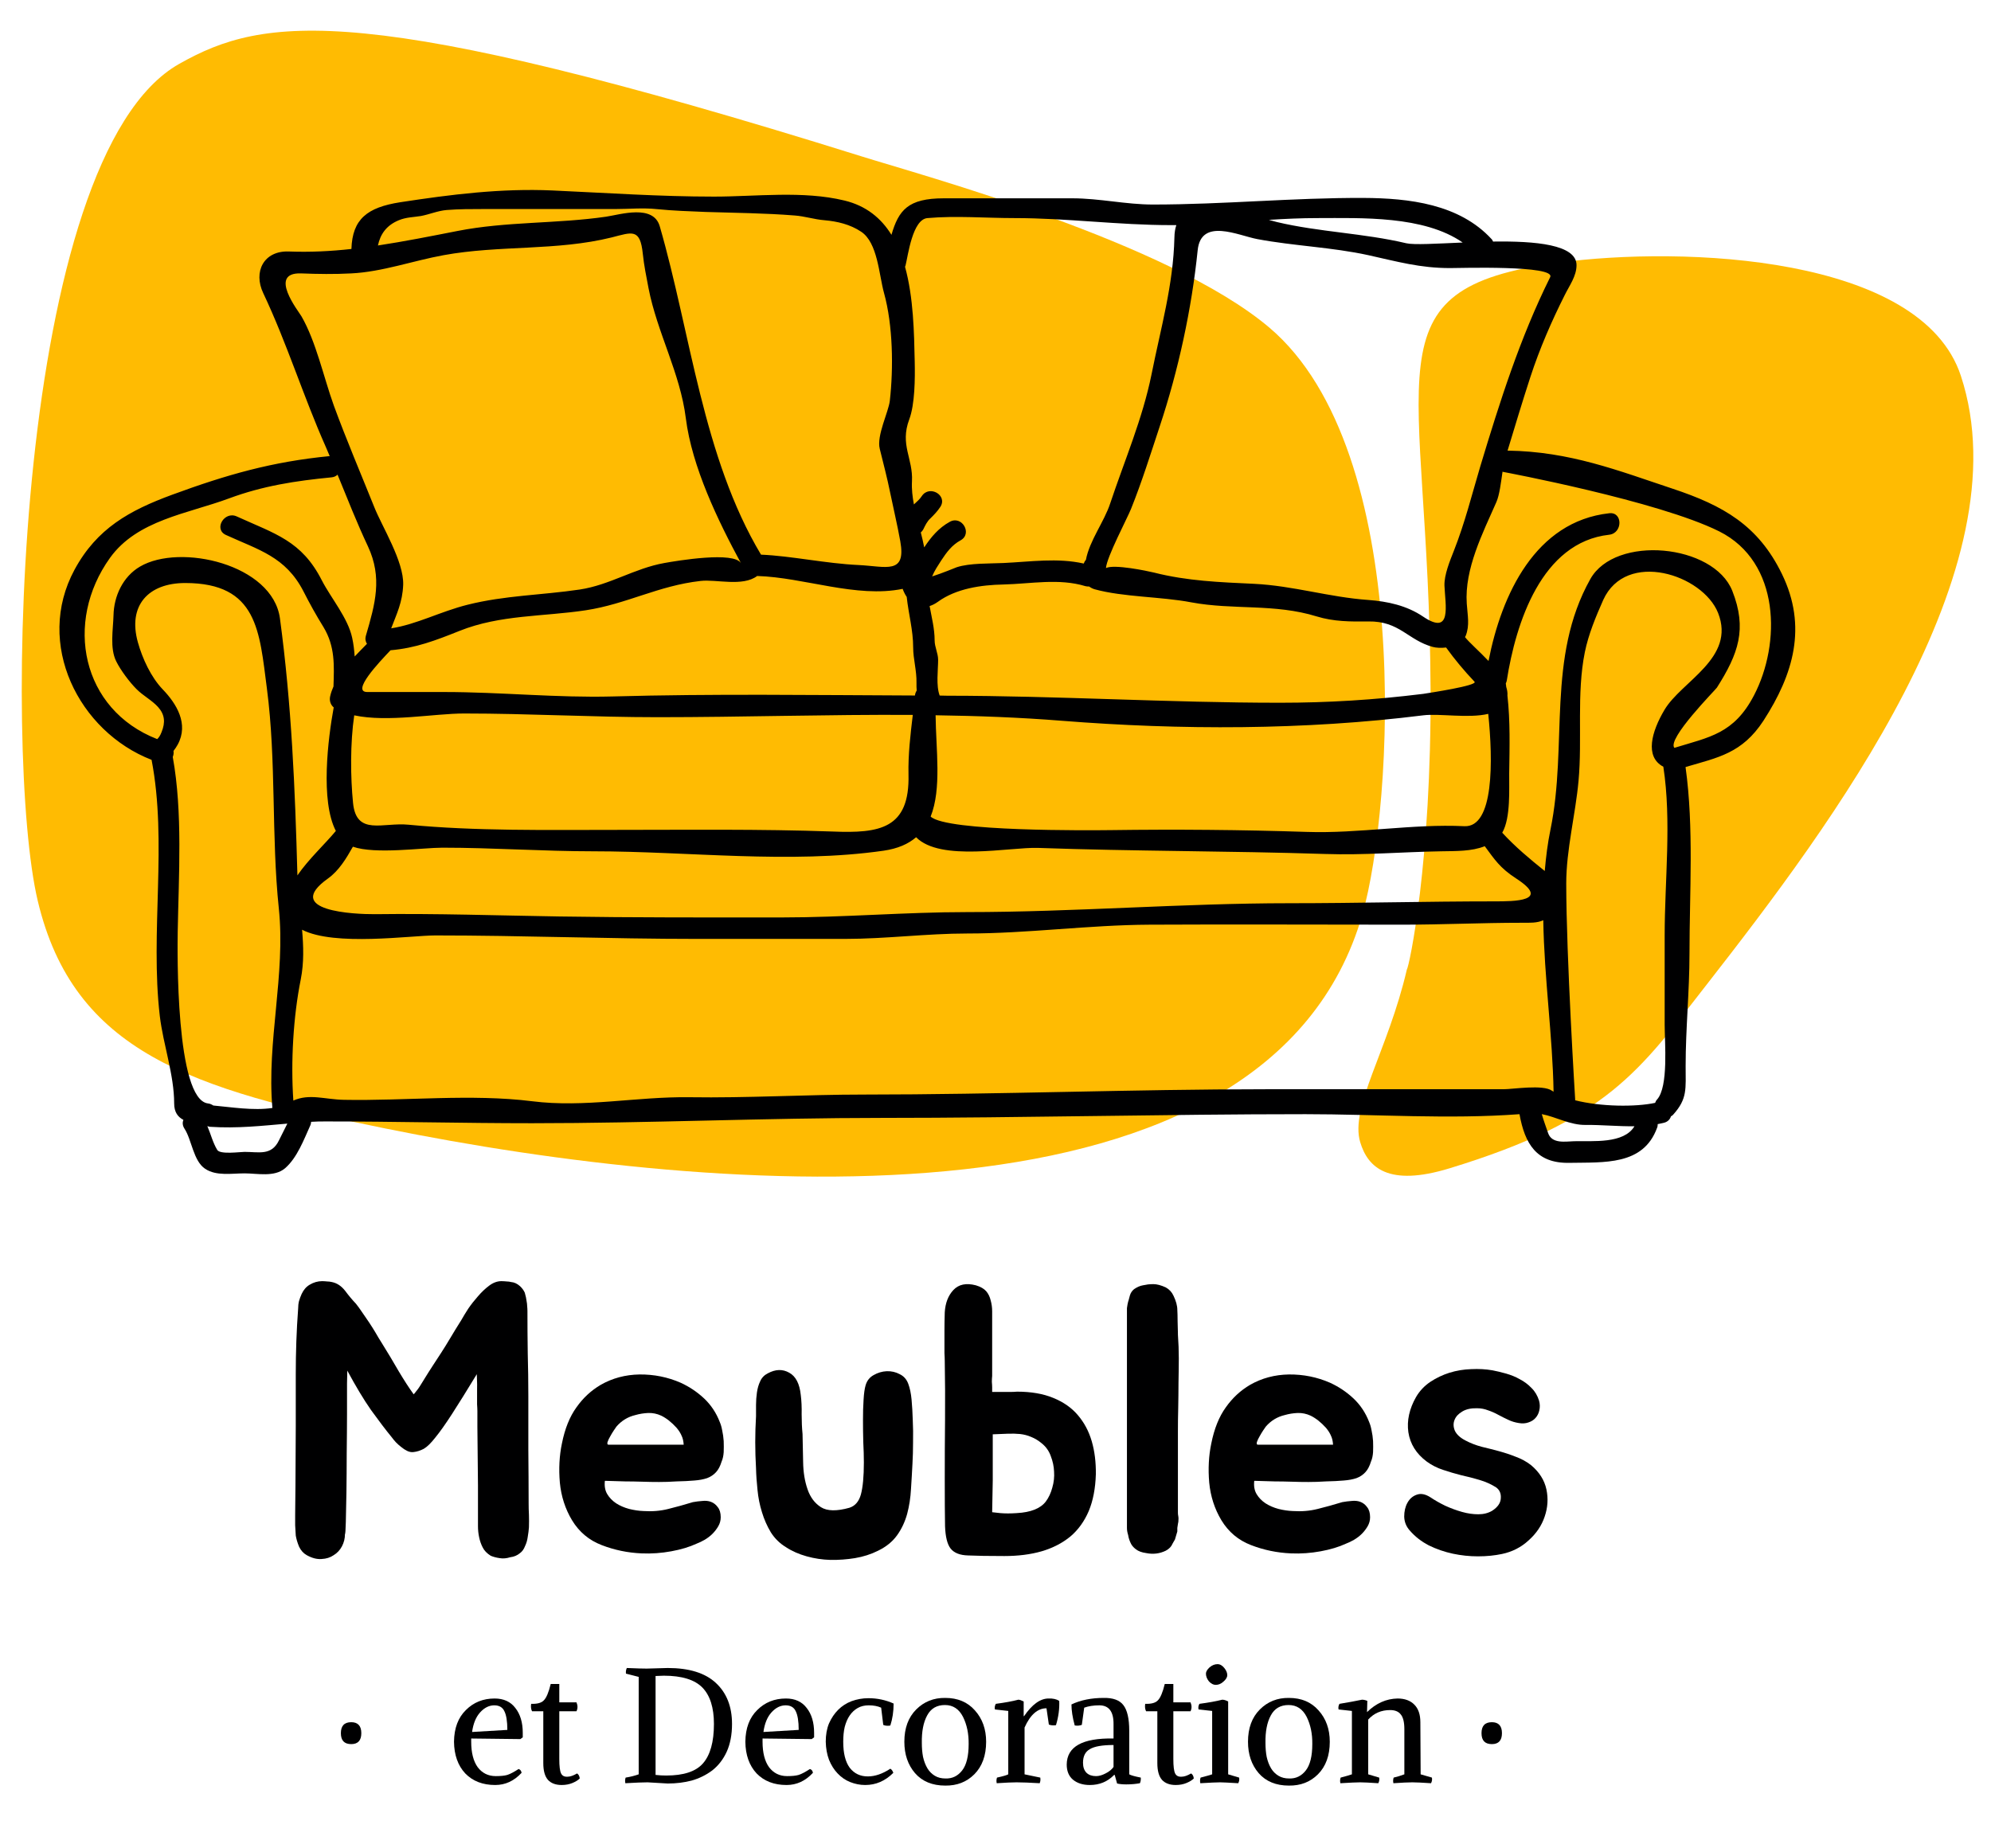
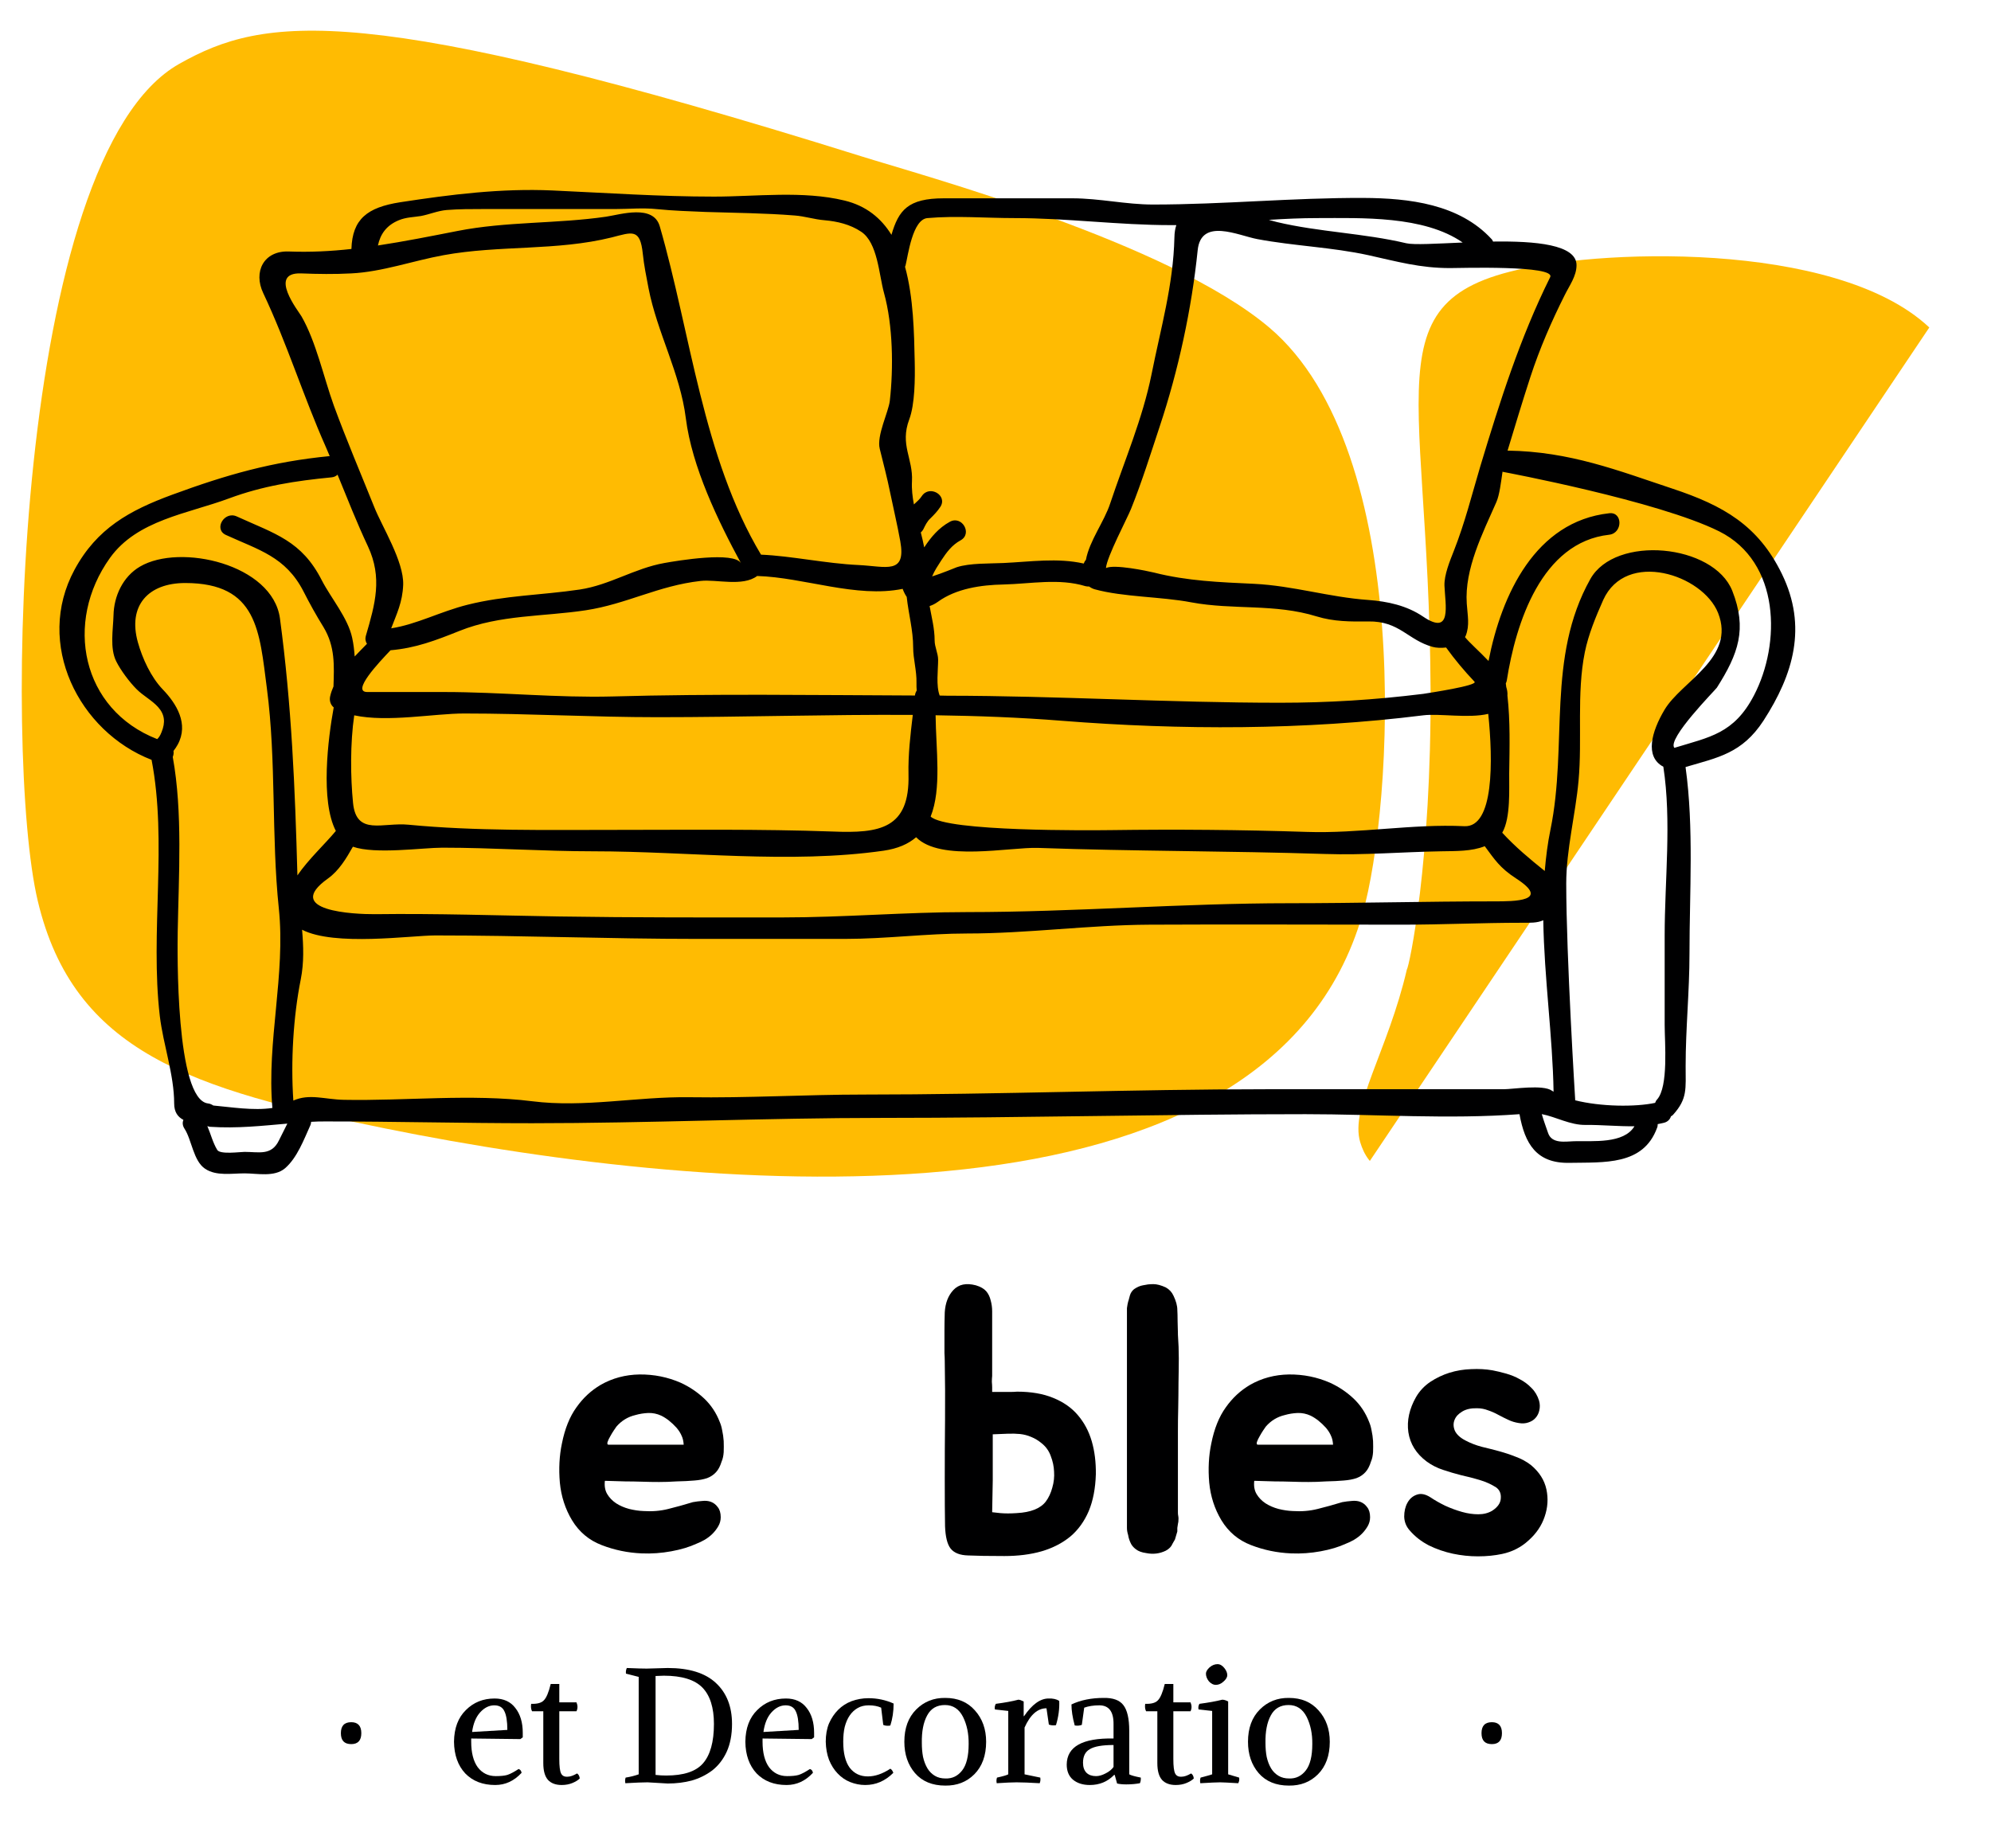
<svg xmlns="http://www.w3.org/2000/svg" width="140" zoomAndPan="magnify" viewBox="0 0 104.88 97.5" height="130" preserveAspectRatio="xMidYMid meet" version="1.0">
  <defs>
    <g />
    <clipPath id="bb671ddf96">
-       <path d="M 71 13 L 104.555 13 L 104.555 63 L 71 63 Z M 71 13 " clip-rule="nonzero" />
+       <path d="M 71 13 L 104.555 13 L 71 63 Z M 71 13 " clip-rule="nonzero" />
    </clipPath>
    <clipPath id="71952b5723">
      <path d="M 71.281 62.695 L 69.395 13.871 L 106.016 12.457 L 107.902 61.281 Z M 71.281 62.695 " clip-rule="nonzero" />
    </clipPath>
    <clipPath id="e3d672a70b">
      <path d="M 71.281 62.695 L 69.395 13.871 L 106.016 12.457 L 107.902 61.281 Z M 71.281 62.695 " clip-rule="nonzero" />
    </clipPath>
  </defs>
  <g clip-path="url(#bb671ddf96)">
    <g clip-path="url(#71952b5723)">
      <g clip-path="url(#e3d672a70b)">
        <path fill="#ffbb02" d="M 75.383 36.289 C 75.434 45.461 74.262 50.98 74.133 51.145 C 73.145 55.406 71.113 58.406 71.676 60.258 C 72.078 61.59 73.156 62.617 76.383 61.629 C 84.754 59.074 86.41 56.469 89.945 51.938 C 96.523 43.504 106.691 29.992 103.352 19.828 C 101.266 13.473 88.719 12.961 82.102 13.859 C 71.836 15.254 75.297 19.422 75.383 36.289 Z M 75.383 36.289 " fill-opacity="1" fill-rule="nonzero" />
      </g>
    </g>
  </g>
  <path fill="#ffbb02" d="M 1.93 47.516 C 3.824 55.508 10.066 57.461 20.281 59.531 C 37.918 63.102 66.852 65.457 71.793 48.223 C 73.41 42.574 74.57 23.805 66.887 17.285 C 61.562 12.773 48.562 9.25 45.355 8.242 C 19.035 0.004 13.875 0.84 9.395 3.367 C 0.688 8.27 0.102 39.816 1.93 47.516 Z M 1.93 47.516 " fill-opacity="1" fill-rule="nonzero" />
  <path fill="#000001" d="M 14.305 58.445 C 14 54.941 15.008 51.414 14.645 47.926 C 14.242 44.066 14.52 40.184 14.016 36.32 C 13.621 33.312 13.535 30.754 9.707 30.754 C 7.75 30.754 6.672 31.953 7.211 33.879 C 7.449 34.734 7.902 35.719 8.52 36.363 C 9.25 37.121 9.906 38.184 9.312 39.277 C 9.25 39.387 9.176 39.504 9.09 39.613 C 9.109 39.723 9.09 39.832 9.051 39.93 C 9.582 42.852 9.363 46.203 9.312 49.148 C 9.297 50.09 9.188 58.016 10.914 58.207 C 11.027 58.219 11.109 58.266 11.191 58.316 C 12.09 58.395 13.309 58.598 14.305 58.445 Z M 14.656 60.145 C 14.805 59.848 14.953 59.555 15.094 59.27 C 13.777 59.383 12.461 59.535 11.008 59.438 C 10.957 59.434 10.922 59.414 10.875 59.402 C 11.059 59.828 11.164 60.277 11.398 60.66 C 11.555 60.91 12.594 60.762 12.84 60.762 C 13.598 60.762 14.262 60.977 14.656 60.145 Z M 19.238 33.527 C 19.727 31.852 20.117 30.477 19.344 28.82 C 18.762 27.582 18.262 26.309 17.742 25.039 C 17.664 25.113 17.562 25.168 17.426 25.18 C 15.531 25.363 13.801 25.629 12.012 26.293 C 9.832 27.102 7.176 27.43 5.742 29.426 C 3.305 32.824 4.234 37.43 8.23 38.988 C 8.309 38.918 8.391 38.805 8.461 38.617 C 8.668 38.109 8.633 37.695 8.277 37.297 C 7.957 36.941 7.484 36.699 7.141 36.352 C 6.773 35.984 6.301 35.355 6.07 34.887 C 5.723 34.195 5.906 33.207 5.926 32.465 C 5.945 31.445 6.422 30.414 7.324 29.887 C 9.438 28.645 14.316 29.766 14.703 32.617 C 15.32 37.195 15.5 41.574 15.625 46.176 C 16.211 45.32 17.102 44.5 17.652 43.832 C 16.828 42.246 17.238 38.957 17.539 37.316 C 17.367 37.176 17.301 36.945 17.352 36.73 C 17.391 36.551 17.453 36.379 17.527 36.211 C 17.562 35.102 17.617 34.105 17.004 33.086 C 16.621 32.469 16.27 31.836 15.941 31.188 C 14.996 29.359 13.582 29.012 11.855 28.219 C 11.191 27.918 11.77 26.941 12.426 27.242 C 14.457 28.168 15.848 28.52 16.914 30.617 C 17.402 31.562 18.285 32.59 18.512 33.641 C 18.586 33.973 18.621 34.301 18.645 34.629 C 18.859 34.402 19.074 34.184 19.293 33.961 C 19.215 33.844 19.188 33.699 19.238 33.527 Z M 34.977 29.699 C 35.652 29.578 38.668 29.07 39.02 29.715 C 37.801 27.465 36.43 24.621 36.109 22.066 C 35.812 19.676 34.594 17.539 34.141 15.199 C 34.027 14.594 33.902 14 33.84 13.387 C 33.699 12.035 33.285 12.246 32.203 12.523 C 29.289 13.246 26.281 12.922 23.332 13.461 C 21.738 13.75 20.086 14.344 18.461 14.422 C 17.578 14.469 16.707 14.457 15.82 14.422 C 14.051 14.359 15.684 16.418 15.84 16.688 C 16.613 18.035 17.004 19.887 17.543 21.387 C 18.207 23.199 18.961 24.965 19.68 26.754 C 20.086 27.777 21.242 29.613 21.203 30.844 C 21.168 31.777 20.855 32.391 20.57 33.145 C 21.93 32.93 23.148 32.266 24.59 31.902 C 26.582 31.402 28.488 31.398 30.512 31.098 C 32.102 30.859 33.398 29.98 34.977 29.699 Z M 45.215 29.805 C 46.672 29.875 47.738 30.328 47.418 28.547 C 47.262 27.68 47.062 26.852 46.887 25.996 C 46.727 25.203 46.531 24.469 46.336 23.676 C 46.16 22.98 46.801 21.727 46.867 21.141 C 47.062 19.418 47.035 17.16 46.559 15.449 C 46.293 14.492 46.23 12.801 45.355 12.223 C 44.777 11.836 44.098 11.676 43.418 11.617 C 42.883 11.574 42.379 11.406 41.852 11.367 C 40.293 11.242 38.711 11.23 37.145 11.18 C 36.297 11.145 35.43 11.117 34.582 11.031 C 33.844 10.953 33.125 11.027 32.383 11.027 C 31.383 11.027 30.375 11.027 29.371 11.027 C 28.062 11.027 26.754 11.027 25.449 11.027 C 24.805 11.027 24.137 11.027 23.496 11.078 C 23.031 11.117 22.59 11.309 22.137 11.395 C 21.715 11.461 21.363 11.457 20.973 11.617 C 20.301 11.895 19.996 12.367 19.871 12.949 C 21.262 12.738 22.652 12.461 24.066 12.184 C 26.641 11.676 29.305 11.809 31.906 11.43 C 32.668 11.316 34.395 10.762 34.734 11.938 C 36.367 17.582 37.008 24.137 40.074 29.258 C 41.672 29.324 43.5 29.727 45.215 29.805 Z M 48.078 37.711 C 43.59 37.684 39.082 37.832 34.625 37.832 C 31.219 37.832 27.828 37.637 24.414 37.637 C 22.832 37.637 20.387 38.113 18.621 37.734 C 18.406 39.191 18.422 41 18.559 42.359 C 18.734 44.109 20.133 43.367 21.488 43.504 C 25.008 43.844 28.766 43.777 32.316 43.777 C 36.152 43.777 40.016 43.727 43.852 43.863 C 46.336 43.965 47.922 43.719 47.852 40.855 C 47.828 39.801 47.953 38.758 48.078 37.711 Z M 48.285 36.426 C 48.273 36.301 48.27 36.164 48.273 36.023 C 48.289 35.383 48.098 34.762 48.098 34.152 C 48.098 33.238 47.852 32.383 47.758 31.488 C 47.672 31.363 47.602 31.219 47.543 31.062 C 45.102 31.562 42.348 30.457 39.871 30.383 C 39.105 30.961 37.707 30.547 36.883 30.645 C 34.66 30.895 32.988 31.863 30.836 32.191 C 28.598 32.531 26.32 32.422 24.18 33.277 C 22.91 33.785 21.859 34.188 20.535 34.301 C 19.93 34.938 18.445 36.504 19.312 36.504 C 20.672 36.504 22.023 36.504 23.375 36.504 C 26.312 36.504 29.32 36.816 32.246 36.738 C 37.555 36.59 42.875 36.668 48.191 36.688 C 48.203 36.586 48.238 36.5 48.285 36.426 Z M 61.977 11.875 C 61.879 11.875 61.781 11.875 61.688 11.875 C 58.918 11.875 56.215 11.504 53.445 11.504 C 51.93 11.504 50.352 11.371 48.852 11.504 C 48.059 11.57 47.828 13.48 47.695 14.008 C 47.691 14.031 47.676 14.051 47.668 14.07 C 48.117 15.691 48.148 17.566 48.18 19.082 C 48.199 19.965 48.191 21.324 47.891 22.125 C 47.387 23.465 48.098 24.184 48.035 25.387 C 48.012 25.797 48.062 26.207 48.137 26.609 C 48.285 26.473 48.445 26.336 48.551 26.172 C 48.953 25.559 49.93 26.125 49.531 26.738 C 49.383 26.965 49.199 27.156 49.008 27.344 C 48.832 27.504 48.734 27.715 48.633 27.922 C 48.594 27.992 48.551 28.047 48.5 28.086 C 48.57 28.352 48.629 28.613 48.68 28.871 C 48.68 28.871 48.684 28.867 48.691 28.859 C 49.047 28.32 49.449 27.844 50.027 27.527 C 50.668 27.168 51.238 28.148 50.602 28.5 C 50.137 28.754 49.859 29.137 49.574 29.57 C 49.41 29.828 49.219 30.105 49.098 30.406 C 49.621 30.242 50.34 29.941 50.395 29.922 C 51.086 29.695 52.133 29.734 52.859 29.699 C 54.285 29.633 55.707 29.414 57.094 29.727 C 57.121 29.652 57.156 29.586 57.207 29.535 C 57.402 28.504 58.172 27.527 58.492 26.547 C 59.246 24.285 60.195 22.09 60.668 19.75 C 61.152 17.316 61.816 15.047 61.875 12.535 C 61.879 12.273 61.914 12.059 61.977 11.875 Z M 74.105 12.832 C 74.512 12.926 75.695 12.852 77.078 12.793 C 75.023 11.367 71.738 11.504 69.418 11.504 C 68.566 11.504 67.711 11.543 66.855 11.598 C 66.992 11.637 67.133 11.676 67.273 11.711 C 69.5 12.242 71.844 12.297 74.105 12.832 Z M 74.992 36.602 C 75.312 36.551 77.891 36.164 77.703 35.961 C 77.156 35.383 76.668 34.801 76.203 34.156 C 75.949 34.188 75.688 34.176 75.5 34.125 C 74.18 33.766 73.754 32.754 72.098 32.781 C 71.164 32.793 70.281 32.793 69.379 32.516 C 67.148 31.828 64.988 32.188 62.762 31.773 C 61.145 31.465 59.199 31.504 57.66 31.082 C 57.547 31.047 57.457 30.996 57.371 30.938 C 57.316 30.938 57.258 30.938 57.191 30.922 C 55.785 30.492 54.309 30.797 52.859 30.832 C 51.684 30.855 50.363 31.043 49.395 31.75 C 49.246 31.855 49.105 31.926 48.965 31.969 C 49.074 32.57 49.23 33.164 49.23 33.781 C 49.23 34.133 49.414 34.457 49.414 34.805 C 49.414 35.352 49.297 36.164 49.496 36.691 C 49.625 36.691 49.758 36.699 49.887 36.699 C 55.742 36.703 61.578 37.07 67.438 37.07 C 69.988 37.07 72.434 36.918 74.965 36.605 C 74.965 36.605 74.977 36.602 74.992 36.602 Z M 77.16 43.582 C 78.734 43.664 78.68 40.113 78.426 37.656 C 77.387 37.906 75.848 37.625 74.992 37.734 C 68.746 38.516 62.195 38.516 55.93 38.02 C 53.727 37.844 51.508 37.762 49.281 37.73 C 49.297 39.516 49.609 41.605 49.02 43.074 C 49.848 43.875 57.492 43.801 58.523 43.789 C 61.965 43.742 65.41 43.77 68.852 43.883 C 71.605 43.977 74.449 43.449 77.16 43.582 Z M 78.766 47.547 C 79.785 47.547 81.758 47.547 79.898 46.34 C 79.023 45.773 78.758 45.328 78.242 44.637 C 77.547 44.914 76.734 44.891 75.934 44.906 C 73.883 44.941 71.871 45.117 69.812 45.047 C 64.766 44.883 59.715 44.906 54.684 44.727 C 53.207 44.676 49.531 45.469 48.254 44.164 C 47.84 44.52 47.289 44.766 46.535 44.875 C 41.594 45.582 36.23 44.906 31.238 44.906 C 28.586 44.906 25.938 44.715 23.273 44.715 C 22.23 44.715 19.734 45.078 18.551 44.664 C 18.195 45.293 17.816 45.926 17.238 46.34 C 14.816 48.066 18.648 48.23 19.715 48.223 C 22.949 48.18 26.195 48.293 29.434 48.344 C 33.348 48.406 37.258 48.395 41.18 48.395 C 44.438 48.395 47.703 48.113 50.941 48.113 C 56.598 48.113 62.27 47.645 67.945 47.645 C 71.555 47.645 75.16 47.547 78.766 47.547 Z M 81.691 14.621 C 82.008 13.98 76.891 14.141 76.406 14.141 C 74.828 14.141 73.641 13.801 72.105 13.461 C 70.18 13.039 68.184 12.977 66.25 12.613 C 65.258 12.43 63.277 11.461 63.102 13.203 C 62.785 16.305 62.082 19.543 61.098 22.5 C 60.617 23.953 60.156 25.43 59.586 26.848 C 59.395 27.328 58.301 29.395 58.266 29.965 C 58.699 29.75 60.441 30.117 60.797 30.203 C 62.566 30.652 64.273 30.711 66.086 30.797 C 68.141 30.898 70.047 31.504 72.098 31.648 C 73.117 31.723 74.129 31.941 74.992 32.527 C 76.527 33.559 76.16 31.926 76.117 30.895 C 76.098 30.32 76.406 29.582 76.613 29.055 C 77.199 27.566 77.551 26.133 78.004 24.609 C 79.043 21.168 80.094 17.84 81.691 14.621 Z M 81.785 57.535 C 81.816 57.551 81.844 57.57 81.871 57.586 C 81.824 54.691 81.379 51.605 81.328 48.543 C 81 48.695 80.621 48.676 80.18 48.676 C 78.086 48.676 75.988 48.777 73.895 48.777 C 69.441 48.777 65 48.754 60.555 48.777 C 57.352 48.793 54.137 49.242 50.941 49.242 C 48.809 49.242 46.66 49.527 44.508 49.527 C 41.895 49.527 39.285 49.527 36.676 49.527 C 32.082 49.527 27.488 49.344 22.898 49.344 C 21.613 49.344 17.582 49.93 15.871 49.043 C 15.945 49.91 15.977 50.773 15.801 51.664 C 15.406 53.629 15.27 56.004 15.41 58.055 C 16.27 57.672 17.078 58 18.086 58.016 C 21.312 58.078 24.805 57.691 27.996 58.09 C 30.77 58.441 33.527 57.84 36.297 57.879 C 39.367 57.926 42.426 57.738 45.492 57.738 C 52.582 57.738 59.664 57.457 66.754 57.457 C 70.914 57.457 75.078 57.457 79.238 57.457 C 79.727 57.457 81.316 57.195 81.785 57.535 Z M 86.137 59.41 C 85.281 59.422 84.402 59.332 83.578 59.34 C 82.754 59.359 81.992 58.91 81.25 58.77 C 81.344 59.105 81.469 59.434 81.578 59.754 C 81.773 60.363 82.523 60.207 82.965 60.199 C 83.945 60.176 85.574 60.348 86.137 59.41 Z M 87.715 37.453 C 88.605 35.934 91.492 34.723 90.547 32.332 C 89.738 30.301 85.691 28.992 84.488 31.652 C 84.098 32.531 83.711 33.461 83.52 34.402 C 83.078 36.586 83.391 38.977 83.188 41.188 C 83.027 42.965 82.539 44.82 82.539 46.602 C 82.539 50.418 83.012 58.023 83.012 58.023 C 83.012 58.027 83.004 58.031 83.004 58.039 C 84.352 58.379 86.176 58.402 87.227 58.176 C 87.25 58.113 87.277 58.055 87.328 58 C 87.941 57.32 87.73 54.992 87.73 54.059 C 87.73 52.484 87.73 50.91 87.73 49.344 C 87.73 46.461 88.102 43.305 87.66 40.445 C 86.656 39.914 87.051 38.574 87.715 37.453 Z M 92.441 36.68 C 93.859 33.961 93.84 29.648 90.609 28.031 C 87.391 26.422 79.238 24.898 79.238 24.898 C 79.219 24.898 79.199 24.887 79.18 24.879 C 79.098 25.438 79.023 26.098 78.855 26.484 C 78.137 28.117 77.168 30.012 77.293 31.836 C 77.332 32.457 77.461 32.98 77.234 33.547 C 77.223 33.566 77.207 33.586 77.199 33.605 C 77.406 33.875 77.941 34.34 78.441 34.867 C 79.125 31.359 80.914 27.504 84.805 27.074 C 85.527 26.988 85.523 28.125 84.805 28.207 C 81.238 28.602 79.879 32.859 79.402 35.906 C 79.395 35.961 79.371 36 79.352 36.047 C 79.363 36.109 79.371 36.176 79.375 36.238 C 79.426 36.391 79.449 36.547 79.438 36.691 C 79.59 38.059 79.551 39.387 79.531 40.801 C 79.52 41.566 79.621 43.137 79.164 43.926 C 79.859 44.68 80.609 45.305 81.406 45.945 C 81.469 45.207 81.559 44.48 81.707 43.766 C 82.629 39.277 81.488 34.691 83.809 30.547 C 85.125 28.195 90.316 28.695 91.297 31.168 C 92.09 33.176 91.617 34.488 90.484 36.273 C 90.402 36.398 87.84 38.98 88.242 39.449 C 90.094 38.879 91.383 38.711 92.441 36.68 Z M 93.914 30.277 C 95.262 33.051 94.527 35.566 92.938 38.02 C 91.812 39.742 90.543 39.957 88.844 40.457 C 88.836 40.465 88.836 40.465 88.832 40.469 C 89.277 43.664 89.039 47.094 89.039 50.305 C 89.039 52.281 88.836 54.262 88.836 56.227 C 88.836 57.445 88.938 57.953 88.18 58.797 C 88.141 58.844 88.102 58.859 88.062 58.887 C 88.012 59.043 87.895 59.176 87.691 59.227 C 87.586 59.258 87.473 59.27 87.363 59.297 C 87.363 59.359 87.359 59.426 87.328 59.496 C 86.598 61.492 84.535 61.305 82.703 61.34 C 80.965 61.375 80.355 60.328 80.074 58.773 C 76.355 59.051 72.508 58.773 68.793 58.773 C 61.34 58.773 53.898 58.969 46.457 58.969 C 40.289 58.969 34.141 59.25 27.996 59.25 C 24.379 59.25 20.758 59.156 17.141 59.156 C 16.875 59.156 16.609 59.156 16.348 59.176 C 16.344 59.234 16.336 59.289 16.312 59.348 C 15.965 60.113 15.613 61.074 14.969 61.629 C 14.406 62.105 13.508 61.895 12.84 61.895 C 12.164 61.895 11.348 62.047 10.762 61.656 C 10.133 61.242 10.059 60.133 9.668 59.535 C 9.562 59.371 9.555 59.211 9.613 59.074 C 9.324 58.922 9.125 58.672 9.125 58.207 C 9.125 56.695 8.547 55.105 8.367 53.59 C 7.852 49.18 8.773 44.43 7.934 40.082 C 4.098 38.594 1.758 33.957 3.871 30.051 C 5.051 27.871 6.77 26.926 9.016 26.098 C 11.906 25.035 14.289 24.355 17.328 24.059 C 17.262 23.902 17.191 23.742 17.125 23.582 C 15.934 20.902 15.078 18.117 13.824 15.465 C 13.285 14.336 13.848 13.223 15.16 13.266 C 16.285 13.309 17.387 13.254 18.473 13.133 C 18.523 11.559 19.301 10.941 21.047 10.668 C 23.727 10.258 26.352 9.926 29.078 10.047 C 31.93 10.176 34.723 10.371 37.594 10.371 C 39.812 10.371 42.285 10.047 44.473 10.578 C 45.629 10.855 46.418 11.52 46.953 12.387 C 47.332 11.09 47.82 10.461 49.715 10.461 C 51.977 10.461 54.238 10.461 56.496 10.461 C 57.922 10.461 59.32 10.789 60.742 10.789 C 64.465 10.789 68.121 10.426 71.852 10.441 C 74.254 10.453 76.898 10.762 78.602 12.613 C 78.641 12.648 78.656 12.699 78.68 12.742 C 80.91 12.711 83.082 12.895 83.082 13.988 C 83.082 14.566 82.703 15.07 82.461 15.562 C 81.758 16.961 81.137 18.391 80.648 19.887 C 80.23 21.172 79.836 22.477 79.445 23.77 C 82.738 23.816 85.277 24.824 88.156 25.781 C 90.812 26.664 92.664 27.707 93.914 30.277 " fill-opacity="1" fill-rule="nonzero" />
  <g fill="#000001" fill-opacity="1">
    <g transform="translate(14.694, 82.019)">
      <g>
-         <path d="M 13.141 -1.453 C 13.129 -1.297 13.109 -1.129 13.078 -0.953 C 13.055 -0.773 13.008 -0.613 12.938 -0.469 C 12.875 -0.301 12.785 -0.176 12.672 -0.094 C 12.523 0.031 12.352 0.102 12.156 0.125 C 11.957 0.188 11.77 0.203 11.594 0.172 C 11.426 0.148 11.27 0.109 11.125 0.047 C 10.926 -0.078 10.785 -0.223 10.703 -0.391 C 10.617 -0.555 10.555 -0.734 10.516 -0.922 C 10.473 -1.117 10.453 -1.316 10.453 -1.516 C 10.453 -1.723 10.453 -1.91 10.453 -2.078 L 10.453 -3.672 L 10.422 -6.766 C 10.422 -6.984 10.422 -7.148 10.422 -7.266 C 10.422 -7.391 10.422 -7.5 10.422 -7.594 C 10.422 -7.695 10.414 -7.812 10.406 -7.938 C 10.406 -8.07 10.406 -8.258 10.406 -8.5 C 10.406 -8.539 10.406 -8.613 10.406 -8.719 C 10.414 -8.82 10.41 -9.094 10.391 -9.531 C 9.859 -8.656 9.422 -7.953 9.078 -7.422 C 8.734 -6.891 8.441 -6.477 8.203 -6.188 C 7.973 -5.895 7.77 -5.695 7.594 -5.594 C 7.414 -5.5 7.234 -5.441 7.047 -5.422 C 6.941 -5.41 6.832 -5.43 6.719 -5.484 C 6.613 -5.535 6.508 -5.602 6.406 -5.688 C 6.301 -5.77 6.207 -5.852 6.125 -5.938 C 6.039 -6.031 5.969 -6.117 5.906 -6.203 C 5.582 -6.598 5.219 -7.078 4.812 -7.641 C 4.414 -8.211 4 -8.906 3.562 -9.719 C 3.562 -9.707 3.555 -9.484 3.547 -9.047 C 3.547 -8.617 3.547 -8.082 3.547 -7.438 C 3.547 -6.801 3.539 -6.113 3.531 -5.375 C 3.531 -4.633 3.523 -3.945 3.516 -3.312 C 3.504 -2.688 3.492 -2.16 3.484 -1.734 C 3.473 -1.305 3.457 -1.094 3.438 -1.094 C 3.438 -0.863 3.383 -0.648 3.281 -0.453 C 3.176 -0.254 3.031 -0.098 2.844 0.016 C 2.664 0.141 2.453 0.207 2.203 0.219 C 1.961 0.238 1.703 0.172 1.422 0.016 C 1.242 -0.086 1.109 -0.238 1.016 -0.438 C 0.93 -0.645 0.875 -0.836 0.844 -1.016 C 0.832 -1.203 0.82 -1.383 0.812 -1.562 C 0.812 -1.738 0.812 -1.922 0.812 -2.109 L 0.828 -3.688 L 0.844 -6.797 L 0.844 -9.516 C 0.844 -10.691 0.883 -11.848 0.969 -12.984 C 0.969 -13.129 0.984 -13.266 1.016 -13.391 C 1.055 -13.523 1.102 -13.648 1.156 -13.766 C 1.258 -13.984 1.398 -14.145 1.578 -14.25 C 1.785 -14.375 2.004 -14.438 2.234 -14.438 C 2.328 -14.438 2.414 -14.43 2.5 -14.422 C 2.582 -14.422 2.664 -14.41 2.75 -14.391 C 3.02 -14.336 3.254 -14.18 3.453 -13.922 C 3.648 -13.66 3.836 -13.438 4.016 -13.25 C 4.117 -13.125 4.227 -12.973 4.344 -12.797 C 4.469 -12.617 4.594 -12.438 4.719 -12.25 C 4.844 -12.062 4.957 -11.879 5.062 -11.703 C 5.164 -11.523 5.258 -11.367 5.344 -11.234 C 5.695 -10.672 6.008 -10.148 6.281 -9.672 C 6.562 -9.203 6.82 -8.801 7.062 -8.469 C 7.102 -8.508 7.148 -8.566 7.203 -8.641 C 7.266 -8.711 7.32 -8.789 7.375 -8.875 C 7.438 -8.969 7.488 -9.051 7.531 -9.125 C 7.582 -9.207 7.625 -9.273 7.656 -9.328 C 7.789 -9.547 7.926 -9.758 8.062 -9.969 C 8.195 -10.176 8.344 -10.398 8.5 -10.641 C 8.656 -10.879 8.816 -11.141 8.984 -11.422 C 9.148 -11.703 9.348 -12.023 9.578 -12.391 C 9.672 -12.555 9.789 -12.754 9.938 -12.984 C 10.094 -13.211 10.266 -13.43 10.453 -13.641 C 10.641 -13.859 10.836 -14.047 11.047 -14.203 C 11.254 -14.359 11.469 -14.438 11.688 -14.438 C 11.789 -14.438 11.883 -14.43 11.969 -14.422 C 12.051 -14.422 12.129 -14.41 12.203 -14.391 C 12.367 -14.379 12.523 -14.305 12.672 -14.172 C 12.785 -14.066 12.867 -13.953 12.922 -13.828 C 12.973 -13.648 13.004 -13.504 13.016 -13.391 C 13.035 -13.297 13.047 -13.207 13.047 -13.125 C 13.055 -13.039 13.062 -12.957 13.062 -12.875 C 13.062 -12.125 13.066 -11.375 13.078 -10.625 C 13.098 -9.883 13.109 -9.141 13.109 -8.391 C 13.109 -7.461 13.109 -6.516 13.109 -5.547 C 13.117 -4.578 13.125 -3.633 13.125 -2.719 C 13.125 -2.531 13.129 -2.328 13.141 -2.109 C 13.148 -1.891 13.148 -1.672 13.141 -1.453 Z M 13.141 -1.453 " />
-       </g>
+         </g>
    </g>
  </g>
  <g fill="#000001" fill-opacity="1">
    <g transform="translate(28.668, 82.019)">
      <g>
        <path d="M 7.812 -2.781 C 7.977 -2.812 8.145 -2.832 8.312 -2.844 C 8.477 -2.863 8.629 -2.848 8.766 -2.797 C 8.91 -2.742 9.031 -2.648 9.125 -2.516 C 9.227 -2.391 9.281 -2.211 9.281 -1.984 C 9.281 -1.816 9.238 -1.66 9.156 -1.516 C 9.07 -1.367 8.969 -1.234 8.844 -1.109 C 8.727 -0.992 8.594 -0.891 8.438 -0.797 C 8.289 -0.711 8.148 -0.645 8.016 -0.594 C 7.629 -0.414 7.18 -0.281 6.672 -0.188 C 6.16 -0.094 5.641 -0.055 5.109 -0.078 C 4.379 -0.109 3.676 -0.254 3 -0.516 C 2.332 -0.773 1.812 -1.211 1.438 -1.828 C 1.082 -2.422 0.867 -3.082 0.797 -3.812 C 0.734 -4.539 0.77 -5.227 0.906 -5.875 C 1.062 -6.656 1.316 -7.289 1.672 -7.781 C 2.023 -8.281 2.453 -8.676 2.953 -8.969 C 3.566 -9.32 4.25 -9.504 5 -9.516 C 5.758 -9.523 6.484 -9.379 7.172 -9.078 C 7.629 -8.867 8.039 -8.594 8.406 -8.25 C 8.77 -7.906 9.047 -7.488 9.234 -7 C 9.285 -6.883 9.328 -6.738 9.359 -6.562 C 9.398 -6.383 9.426 -6.195 9.438 -6 C 9.445 -5.801 9.445 -5.609 9.438 -5.422 C 9.426 -5.234 9.391 -5.066 9.328 -4.922 C 9.254 -4.68 9.156 -4.492 9.031 -4.359 C 8.906 -4.223 8.75 -4.117 8.562 -4.047 C 8.375 -3.984 8.148 -3.941 7.891 -3.922 C 7.629 -3.898 7.316 -3.883 6.953 -3.875 C 6.617 -3.852 6.312 -3.844 6.031 -3.844 C 5.75 -3.844 5.457 -3.848 5.156 -3.859 C 4.863 -3.867 4.555 -3.875 4.234 -3.875 C 3.922 -3.883 3.566 -3.895 3.172 -3.906 C 3.141 -3.633 3.18 -3.398 3.297 -3.203 C 3.41 -3.016 3.566 -2.852 3.766 -2.719 C 3.961 -2.594 4.191 -2.492 4.453 -2.422 C 4.711 -2.359 4.961 -2.32 5.203 -2.312 C 5.66 -2.281 6.098 -2.316 6.516 -2.422 C 6.93 -2.523 7.363 -2.645 7.812 -2.781 Z M 6.953 -6.703 C 6.691 -6.992 6.422 -7.207 6.141 -7.344 C 5.922 -7.445 5.691 -7.492 5.453 -7.484 C 5.223 -7.473 5 -7.438 4.781 -7.375 C 4.383 -7.281 4.051 -7.078 3.781 -6.766 C 3.758 -6.734 3.711 -6.664 3.641 -6.562 C 3.578 -6.469 3.516 -6.363 3.453 -6.25 C 3.391 -6.145 3.344 -6.047 3.312 -5.953 C 3.289 -5.859 3.305 -5.812 3.359 -5.812 L 7.328 -5.812 C 7.316 -6 7.281 -6.156 7.219 -6.281 C 7.164 -6.414 7.078 -6.555 6.953 -6.703 Z M 6.953 -6.703 " />
      </g>
    </g>
  </g>
  <g fill="#000001" fill-opacity="1">
    <g transform="translate(38.936, 82.019)">
      <g>
-         <path d="M 9.125 -4.812 C 9.102 -4.375 9.078 -3.926 9.047 -3.469 C 9.023 -3.02 8.957 -2.582 8.844 -2.156 C 8.727 -1.738 8.551 -1.363 8.312 -1.031 C 8.07 -0.695 7.738 -0.426 7.312 -0.219 C 6.938 -0.031 6.531 0.098 6.094 0.172 C 5.664 0.242 5.234 0.273 4.797 0.266 C 4.367 0.254 3.953 0.191 3.547 0.078 C 3.141 -0.035 2.773 -0.195 2.453 -0.406 C 2.129 -0.602 1.863 -0.863 1.656 -1.188 C 1.457 -1.52 1.301 -1.875 1.188 -2.25 C 1.07 -2.625 0.992 -3.016 0.953 -3.422 C 0.91 -3.828 0.883 -4.207 0.875 -4.562 C 0.82 -5.488 0.82 -6.406 0.875 -7.312 C 0.875 -7.488 0.875 -7.688 0.875 -7.906 C 0.875 -8.125 0.891 -8.344 0.922 -8.562 C 0.953 -8.781 1.008 -8.977 1.094 -9.156 C 1.176 -9.344 1.312 -9.484 1.5 -9.578 C 1.906 -9.797 2.281 -9.805 2.625 -9.609 C 2.969 -9.422 3.172 -9.031 3.234 -8.438 C 3.273 -8.133 3.289 -7.789 3.281 -7.406 C 3.281 -7.031 3.297 -6.688 3.328 -6.375 C 3.336 -5.914 3.348 -5.422 3.359 -4.891 C 3.367 -4.359 3.445 -3.879 3.594 -3.453 C 3.738 -3.035 3.973 -2.723 4.297 -2.516 C 4.629 -2.305 5.129 -2.297 5.797 -2.484 C 6.098 -2.578 6.301 -2.812 6.406 -3.188 C 6.508 -3.57 6.562 -4.133 6.562 -4.875 C 6.562 -5.195 6.551 -5.555 6.531 -5.953 C 6.52 -6.348 6.516 -6.734 6.516 -7.109 C 6.516 -7.492 6.523 -7.852 6.547 -8.188 C 6.566 -8.52 6.602 -8.773 6.656 -8.953 C 6.727 -9.191 6.867 -9.367 7.078 -9.484 C 7.297 -9.609 7.523 -9.676 7.766 -9.688 C 8.016 -9.695 8.242 -9.645 8.453 -9.531 C 8.672 -9.426 8.82 -9.254 8.906 -9.016 C 8.988 -8.797 9.047 -8.52 9.078 -8.188 C 9.109 -7.852 9.129 -7.492 9.141 -7.109 C 9.16 -6.734 9.164 -6.344 9.156 -5.938 C 9.156 -5.539 9.145 -5.164 9.125 -4.812 Z M 9.125 -4.812 " />
-       </g>
+         </g>
    </g>
  </g>
  <g fill="#000001" fill-opacity="1">
    <g transform="translate(48.92, 82.019)">
      <g>
        <path d="M 0.844 -12.797 C 0.875 -13.285 1.023 -13.676 1.297 -13.969 C 1.578 -14.27 1.973 -14.352 2.484 -14.219 C 2.734 -14.145 2.914 -14.039 3.031 -13.906 C 3.145 -13.77 3.223 -13.609 3.266 -13.422 C 3.316 -13.242 3.344 -13.051 3.344 -12.844 C 3.344 -12.633 3.344 -12.43 3.344 -12.234 L 3.344 -9.438 C 3.332 -9.332 3.328 -9.227 3.328 -9.125 C 3.336 -9.02 3.344 -8.926 3.344 -8.844 L 3.344 -8.594 L 3.844 -8.594 C 3.988 -8.594 4.133 -8.594 4.281 -8.594 C 4.426 -8.594 4.551 -8.598 4.656 -8.609 C 5.395 -8.609 6.031 -8.5 6.562 -8.281 C 7.102 -8.062 7.535 -7.758 7.859 -7.375 C 8.191 -6.988 8.438 -6.531 8.594 -6 C 8.75 -5.469 8.82 -4.883 8.812 -4.25 C 8.789 -3.5 8.664 -2.852 8.438 -2.312 C 8.207 -1.77 7.883 -1.32 7.469 -0.969 C 7.051 -0.625 6.547 -0.363 5.953 -0.188 C 5.367 -0.02 4.711 0.062 3.984 0.062 C 3.148 0.062 2.516 0.051 2.078 0.031 C 1.648 0.02 1.344 -0.098 1.156 -0.328 C 0.977 -0.555 0.879 -0.953 0.859 -1.516 C 0.848 -2.086 0.844 -2.922 0.844 -4.016 C 0.844 -5.066 0.848 -6.102 0.859 -7.125 C 0.867 -8.156 0.863 -9.188 0.844 -10.219 C 0.844 -10.352 0.836 -10.492 0.828 -10.641 C 0.828 -10.797 0.828 -10.969 0.828 -11.156 C 0.828 -11.344 0.828 -11.566 0.828 -11.828 C 0.828 -12.098 0.832 -12.422 0.844 -12.797 Z M 4.641 -2.203 C 5.379 -2.242 5.891 -2.445 6.172 -2.812 C 6.328 -3.02 6.441 -3.266 6.516 -3.547 C 6.598 -3.828 6.629 -4.109 6.609 -4.391 C 6.598 -4.672 6.539 -4.941 6.438 -5.203 C 6.344 -5.473 6.188 -5.695 5.969 -5.875 C 5.781 -6.031 5.594 -6.145 5.406 -6.219 C 5.219 -6.301 5.02 -6.352 4.812 -6.375 C 4.613 -6.395 4.398 -6.398 4.172 -6.391 C 3.941 -6.379 3.676 -6.367 3.375 -6.359 L 3.375 -3.922 L 3.344 -2.25 C 3.477 -2.238 3.617 -2.223 3.766 -2.203 C 4.023 -2.18 4.316 -2.18 4.641 -2.203 Z M 4.641 -2.203 " />
      </g>
    </g>
  </g>
  <g fill="#000001" fill-opacity="1">
    <g transform="translate(58.56, 82.019)">
      <g>
        <path d="M 3.5 -1.625 C 3.488 -1.551 3.477 -1.484 3.469 -1.422 C 3.469 -1.367 3.469 -1.305 3.469 -1.234 L 3.344 -0.812 C 3.312 -0.758 3.289 -0.723 3.281 -0.703 L 3.219 -0.594 C 3.156 -0.438 3.035 -0.312 2.859 -0.219 C 2.535 -0.062 2.191 -0.02 1.828 -0.094 C 1.598 -0.125 1.414 -0.191 1.281 -0.297 C 1.145 -0.398 1.051 -0.516 1 -0.641 C 0.938 -0.773 0.895 -0.91 0.875 -1.047 C 0.832 -1.18 0.812 -1.305 0.812 -1.422 L 0.812 -12.75 C 0.812 -12.852 0.812 -12.941 0.812 -13.016 C 0.82 -13.086 0.832 -13.156 0.844 -13.219 C 0.863 -13.312 0.883 -13.391 0.906 -13.453 C 0.926 -13.523 0.945 -13.602 0.969 -13.688 C 1.008 -13.82 1.082 -13.93 1.188 -14.016 C 1.352 -14.129 1.508 -14.195 1.656 -14.219 C 1.75 -14.238 1.836 -14.254 1.922 -14.266 C 2.004 -14.273 2.098 -14.281 2.203 -14.281 C 2.391 -14.281 2.609 -14.223 2.859 -14.109 C 3.047 -14.004 3.18 -13.859 3.266 -13.672 C 3.398 -13.398 3.469 -13.148 3.469 -12.922 C 3.477 -12.785 3.484 -12.582 3.484 -12.312 C 3.492 -12.039 3.5 -11.836 3.5 -11.703 L 3.5 -11.625 C 3.531 -11.188 3.547 -10.77 3.547 -10.375 C 3.547 -9.977 3.539 -9.547 3.531 -9.078 C 3.531 -8.617 3.523 -8.176 3.516 -7.75 C 3.504 -7.32 3.5 -6.898 3.5 -6.484 L 3.5 -2.234 C 3.5 -2.172 3.504 -2.113 3.516 -2.062 C 3.523 -2.02 3.531 -1.973 3.531 -1.922 C 3.531 -1.785 3.52 -1.688 3.5 -1.625 Z M 3.5 -1.625 " />
      </g>
    </g>
  </g>
  <g fill="#000001" fill-opacity="1">
    <g transform="translate(62.914, 82.019)">
      <g>
        <path d="M 7.812 -2.781 C 7.977 -2.812 8.145 -2.832 8.312 -2.844 C 8.477 -2.863 8.629 -2.848 8.766 -2.797 C 8.91 -2.742 9.031 -2.648 9.125 -2.516 C 9.227 -2.391 9.281 -2.211 9.281 -1.984 C 9.281 -1.816 9.238 -1.66 9.156 -1.516 C 9.07 -1.367 8.969 -1.234 8.844 -1.109 C 8.727 -0.992 8.594 -0.891 8.438 -0.797 C 8.289 -0.711 8.148 -0.645 8.016 -0.594 C 7.629 -0.414 7.18 -0.281 6.672 -0.188 C 6.16 -0.094 5.641 -0.055 5.109 -0.078 C 4.379 -0.109 3.676 -0.254 3 -0.516 C 2.332 -0.773 1.812 -1.211 1.438 -1.828 C 1.082 -2.422 0.867 -3.082 0.797 -3.812 C 0.734 -4.539 0.77 -5.227 0.906 -5.875 C 1.062 -6.656 1.316 -7.289 1.672 -7.781 C 2.023 -8.281 2.453 -8.676 2.953 -8.969 C 3.566 -9.32 4.25 -9.504 5 -9.516 C 5.758 -9.523 6.484 -9.379 7.172 -9.078 C 7.629 -8.867 8.039 -8.594 8.406 -8.25 C 8.77 -7.906 9.047 -7.488 9.234 -7 C 9.285 -6.883 9.328 -6.738 9.359 -6.562 C 9.398 -6.383 9.426 -6.195 9.438 -6 C 9.445 -5.801 9.445 -5.609 9.438 -5.422 C 9.426 -5.234 9.391 -5.066 9.328 -4.922 C 9.254 -4.68 9.156 -4.492 9.031 -4.359 C 8.906 -4.223 8.75 -4.117 8.562 -4.047 C 8.375 -3.984 8.148 -3.941 7.891 -3.922 C 7.629 -3.898 7.316 -3.883 6.953 -3.875 C 6.617 -3.852 6.312 -3.844 6.031 -3.844 C 5.75 -3.844 5.457 -3.848 5.156 -3.859 C 4.863 -3.867 4.555 -3.875 4.234 -3.875 C 3.922 -3.883 3.566 -3.895 3.172 -3.906 C 3.141 -3.633 3.18 -3.398 3.297 -3.203 C 3.41 -3.016 3.566 -2.852 3.766 -2.719 C 3.961 -2.594 4.191 -2.492 4.453 -2.422 C 4.711 -2.359 4.961 -2.32 5.203 -2.312 C 5.66 -2.281 6.098 -2.316 6.516 -2.422 C 6.93 -2.523 7.363 -2.645 7.812 -2.781 Z M 6.953 -6.703 C 6.691 -6.992 6.422 -7.207 6.141 -7.344 C 5.922 -7.445 5.691 -7.492 5.453 -7.484 C 5.223 -7.473 5 -7.438 4.781 -7.375 C 4.383 -7.281 4.051 -7.078 3.781 -6.766 C 3.758 -6.734 3.711 -6.664 3.641 -6.562 C 3.578 -6.469 3.516 -6.363 3.453 -6.25 C 3.391 -6.145 3.344 -6.047 3.312 -5.953 C 3.289 -5.859 3.305 -5.812 3.359 -5.812 L 7.328 -5.812 C 7.316 -6 7.281 -6.156 7.219 -6.281 C 7.164 -6.414 7.078 -6.555 6.953 -6.703 Z M 6.953 -6.703 " />
      </g>
    </g>
  </g>
  <g fill="#000001" fill-opacity="1">
    <g transform="translate(73.182, 82.019)">
      <g>
        <path d="M 5.656 -3.562 C 5.395 -3.727 5.102 -3.859 4.781 -3.953 C 4.469 -4.047 4.145 -4.129 3.812 -4.203 C 3.488 -4.285 3.172 -4.379 2.859 -4.484 C 2.547 -4.586 2.258 -4.734 2 -4.922 C 1.445 -5.336 1.125 -5.852 1.031 -6.469 C 0.945 -7.082 1.082 -7.703 1.438 -8.328 C 1.625 -8.648 1.875 -8.914 2.188 -9.125 C 2.5 -9.332 2.836 -9.492 3.203 -9.609 C 3.578 -9.723 3.957 -9.785 4.344 -9.797 C 4.738 -9.816 5.113 -9.797 5.469 -9.734 C 5.695 -9.691 5.938 -9.633 6.188 -9.562 C 6.445 -9.488 6.688 -9.391 6.906 -9.266 C 7.133 -9.148 7.336 -9 7.516 -8.812 C 7.703 -8.633 7.836 -8.41 7.922 -8.141 C 7.973 -7.961 7.977 -7.789 7.938 -7.625 C 7.906 -7.469 7.836 -7.332 7.734 -7.219 C 7.641 -7.113 7.516 -7.035 7.359 -6.984 C 7.203 -6.93 7.035 -6.922 6.859 -6.953 C 6.66 -6.984 6.473 -7.039 6.297 -7.125 C 6.117 -7.207 5.941 -7.297 5.766 -7.391 C 5.598 -7.484 5.422 -7.562 5.234 -7.625 C 5.055 -7.695 4.863 -7.734 4.656 -7.734 C 4.344 -7.742 4.082 -7.688 3.875 -7.562 C 3.676 -7.445 3.539 -7.301 3.469 -7.125 C 3.395 -6.945 3.398 -6.754 3.484 -6.547 C 3.578 -6.348 3.766 -6.176 4.047 -6.031 C 4.305 -5.895 4.586 -5.785 4.891 -5.703 C 5.203 -5.629 5.508 -5.551 5.812 -5.469 C 6.125 -5.383 6.422 -5.285 6.703 -5.172 C 6.992 -5.066 7.258 -4.922 7.5 -4.734 C 7.938 -4.367 8.207 -3.941 8.312 -3.453 C 8.414 -2.973 8.383 -2.492 8.219 -2.016 C 8.062 -1.547 7.781 -1.129 7.375 -0.766 C 6.977 -0.398 6.508 -0.16 5.969 -0.047 C 5.582 0.035 5.16 0.078 4.703 0.078 C 4.254 0.078 3.812 0.031 3.375 -0.062 C 2.938 -0.156 2.516 -0.301 2.109 -0.5 C 1.711 -0.707 1.379 -0.969 1.109 -1.281 C 0.922 -1.488 0.82 -1.734 0.812 -2.016 C 0.812 -2.297 0.867 -2.539 0.984 -2.75 C 1.098 -2.957 1.258 -3.098 1.469 -3.172 C 1.688 -3.254 1.93 -3.207 2.203 -3.031 C 2.422 -2.883 2.676 -2.738 2.969 -2.594 C 3.27 -2.457 3.566 -2.348 3.859 -2.266 C 4.16 -2.18 4.445 -2.141 4.719 -2.141 C 5 -2.141 5.242 -2.203 5.453 -2.328 C 5.742 -2.516 5.895 -2.734 5.906 -2.984 C 5.926 -3.234 5.844 -3.426 5.656 -3.562 Z M 5.656 -3.562 " />
      </g>
    </g>
  </g>
  <g fill="#000001" fill-opacity="1">
    <g transform="translate(17.417, 94.018)">
      <g>
        <path d="M 1.047 -2.016 C 0.68 -2.016 0.5 -2.207 0.5 -2.594 C 0.5 -2.977 0.68 -3.172 1.047 -3.172 C 1.398 -3.172 1.578 -2.977 1.578 -2.594 C 1.578 -2.207 1.398 -2.016 1.047 -2.016 Z M 1.047 -2.016 " />
      </g>
    </g>
  </g>
  <g fill="#000001" fill-opacity="1">
    <g transform="translate(19.508, 94.018)">
      <g />
    </g>
  </g>
  <g fill="#000001" fill-opacity="1">
    <g transform="translate(21.538, 94.018)">
      <g />
    </g>
  </g>
  <g fill="#000001" fill-opacity="1">
    <g transform="translate(23.571, 94.018)">
      <g>
        <path d="M 1.219 -2.312 L 1.219 -2.141 C 1.219 -1.566 1.332 -1.117 1.562 -0.797 C 1.801 -0.484 2.117 -0.328 2.516 -0.328 C 2.773 -0.328 2.977 -0.348 3.125 -0.391 C 3.281 -0.441 3.477 -0.547 3.719 -0.703 C 3.812 -0.672 3.863 -0.602 3.875 -0.5 C 3.477 -0.07 3.016 0.141 2.484 0.141 C 1.828 0.141 1.301 -0.062 0.906 -0.469 C 0.52 -0.883 0.32 -1.441 0.312 -2.141 C 0.32 -2.859 0.531 -3.414 0.938 -3.812 C 1.344 -4.219 1.848 -4.422 2.453 -4.422 C 2.93 -4.422 3.297 -4.254 3.547 -3.922 C 3.805 -3.598 3.938 -3.16 3.938 -2.609 C 3.938 -2.504 3.938 -2.426 3.938 -2.375 L 3.812 -2.281 Z M 2.438 -4.062 C 2.164 -4.062 1.914 -3.938 1.688 -3.688 C 1.469 -3.445 1.328 -3.102 1.266 -2.656 L 3.125 -2.766 C 3.125 -3.223 3.07 -3.551 2.969 -3.75 C 2.875 -3.957 2.695 -4.062 2.438 -4.062 Z M 2.438 -4.062 " />
      </g>
    </g>
  </g>
  <g fill="#000001" fill-opacity="1">
    <g transform="translate(27.811, 94.018)">
      <g>
        <path d="M 1.75 0.141 C 1.438 0.141 1.195 0.051 1.031 -0.125 C 0.863 -0.312 0.781 -0.609 0.781 -1.016 L 0.781 -3.75 L 0.188 -3.75 C 0.133 -3.852 0.117 -3.984 0.141 -4.141 C 0.461 -4.129 0.688 -4.191 0.812 -4.328 C 0.945 -4.461 1.066 -4.75 1.172 -5.188 L 1.625 -5.188 L 1.625 -4.219 L 2.531 -4.219 C 2.602 -4.051 2.602 -3.895 2.531 -3.75 L 1.625 -3.75 L 1.625 -1.234 C 1.625 -0.848 1.656 -0.594 1.719 -0.469 C 1.781 -0.344 1.895 -0.285 2.062 -0.297 C 2.195 -0.297 2.363 -0.352 2.562 -0.469 C 2.645 -0.414 2.691 -0.328 2.703 -0.203 C 2.617 -0.117 2.492 -0.039 2.328 0.031 C 2.16 0.102 1.969 0.141 1.75 0.141 Z M 1.75 0.141 " />
      </g>
    </g>
  </g>
  <g fill="#000001" fill-opacity="1">
    <g transform="translate(30.577, 94.018)">
      <g />
    </g>
  </g>
  <g fill="#000001" fill-opacity="1">
    <g transform="translate(32.607, 94.018)">
      <g>
        <path d="M 2.547 0.062 L 1.484 0 C 1.234 0 0.844 0.016 0.312 0.047 C 0.289 -0.066 0.297 -0.164 0.328 -0.25 C 0.578 -0.289 0.805 -0.348 1.016 -0.422 L 1.016 -5.562 L 0.344 -5.734 C 0.332 -5.848 0.348 -5.945 0.391 -6.031 C 0.91 -6.008 1.258 -6 1.438 -6 L 2.547 -6.031 C 3.672 -6.031 4.516 -5.77 5.078 -5.25 C 5.648 -4.727 5.938 -4.004 5.938 -3.078 C 5.938 -2.516 5.844 -2.023 5.656 -1.609 C 5.469 -1.203 5.211 -0.875 4.891 -0.625 C 4.566 -0.383 4.207 -0.207 3.812 -0.094 C 3.426 0.008 3.004 0.062 2.547 0.062 Z M 1.906 -0.391 C 2.102 -0.367 2.289 -0.359 2.469 -0.359 C 3.383 -0.359 4.031 -0.57 4.406 -1 C 4.789 -1.438 4.984 -2.129 4.984 -3.078 C 4.984 -3.941 4.781 -4.582 4.375 -5 C 3.969 -5.414 3.289 -5.625 2.344 -5.625 C 2.258 -5.625 2.113 -5.617 1.906 -5.609 Z M 1.906 -0.391 " />
      </g>
    </g>
  </g>
  <g fill="#000001" fill-opacity="1">
    <g transform="translate(38.936, 94.018)">
      <g>
        <path d="M 1.219 -2.312 L 1.219 -2.141 C 1.219 -1.566 1.332 -1.117 1.562 -0.797 C 1.801 -0.484 2.117 -0.328 2.516 -0.328 C 2.773 -0.328 2.977 -0.348 3.125 -0.391 C 3.281 -0.441 3.477 -0.547 3.719 -0.703 C 3.812 -0.672 3.863 -0.602 3.875 -0.5 C 3.477 -0.07 3.016 0.141 2.484 0.141 C 1.828 0.141 1.301 -0.062 0.906 -0.469 C 0.52 -0.883 0.32 -1.441 0.312 -2.141 C 0.32 -2.859 0.531 -3.414 0.938 -3.812 C 1.344 -4.219 1.848 -4.422 2.453 -4.422 C 2.93 -4.422 3.297 -4.254 3.547 -3.922 C 3.805 -3.598 3.938 -3.16 3.938 -2.609 C 3.938 -2.504 3.938 -2.426 3.938 -2.375 L 3.812 -2.281 Z M 2.438 -4.062 C 2.164 -4.062 1.914 -3.938 1.688 -3.688 C 1.469 -3.445 1.328 -3.102 1.266 -2.656 L 3.125 -2.766 C 3.125 -3.223 3.07 -3.551 2.969 -3.75 C 2.875 -3.957 2.695 -4.062 2.438 -4.062 Z M 2.438 -4.062 " />
      </g>
    </g>
  </g>
  <g fill="#000001" fill-opacity="1">
    <g transform="translate(43.176, 94.018)">
      <g>
        <path d="M 3.344 -3.031 L 3.234 -3.938 C 3.055 -4.02 2.836 -4.062 2.578 -4.062 C 2.359 -4.062 2.164 -4.016 2 -3.922 C 1.832 -3.828 1.691 -3.695 1.578 -3.531 C 1.461 -3.363 1.375 -3.16 1.312 -2.922 C 1.258 -2.691 1.234 -2.43 1.234 -2.141 C 1.234 -1.535 1.348 -1.078 1.578 -0.766 C 1.816 -0.461 2.133 -0.312 2.531 -0.312 C 2.906 -0.312 3.301 -0.445 3.719 -0.719 C 3.789 -0.676 3.844 -0.602 3.875 -0.5 C 3.445 -0.07 2.953 0.141 2.391 0.141 C 2.117 0.141 1.852 0.086 1.594 -0.016 C 1.344 -0.117 1.125 -0.27 0.938 -0.469 C 0.75 -0.664 0.598 -0.906 0.484 -1.188 C 0.379 -1.469 0.32 -1.785 0.312 -2.141 C 0.312 -2.504 0.367 -2.828 0.484 -3.109 C 0.609 -3.391 0.77 -3.629 0.969 -3.828 C 1.164 -4.023 1.398 -4.176 1.672 -4.281 C 1.953 -4.383 2.25 -4.438 2.562 -4.438 C 3.031 -4.438 3.473 -4.344 3.891 -4.156 C 3.891 -3.738 3.832 -3.352 3.719 -3 C 3.695 -2.988 3.648 -2.984 3.578 -2.984 C 3.484 -2.984 3.406 -3 3.344 -3.031 Z M 3.344 -3.031 " />
      </g>
    </g>
  </g>
  <g fill="#000001" fill-opacity="1">
    <g transform="translate(47.321, 94.018)">
      <g>
        <path d="M 0.312 -2.141 C 0.312 -2.859 0.52 -3.426 0.938 -3.844 C 1.352 -4.258 1.863 -4.461 2.469 -4.453 C 3.125 -4.453 3.645 -4.234 4.031 -3.797 C 4.426 -3.359 4.625 -2.805 4.625 -2.141 C 4.625 -1.41 4.414 -0.836 4 -0.422 C 3.594 -0.016 3.082 0.18 2.469 0.172 C 1.789 0.172 1.258 -0.047 0.875 -0.484 C 0.5 -0.922 0.312 -1.473 0.312 -2.141 Z M 3.703 -2.016 C 3.711 -2.555 3.613 -3.035 3.406 -3.453 C 3.195 -3.867 2.879 -4.078 2.453 -4.078 C 2.023 -4.078 1.711 -3.895 1.516 -3.531 C 1.316 -3.164 1.223 -2.68 1.234 -2.078 C 1.234 -1.816 1.254 -1.57 1.297 -1.344 C 1.348 -1.113 1.426 -0.91 1.531 -0.734 C 1.633 -0.566 1.766 -0.438 1.922 -0.344 C 2.078 -0.25 2.266 -0.203 2.484 -0.203 C 2.836 -0.191 3.129 -0.332 3.359 -0.625 C 3.586 -0.914 3.703 -1.379 3.703 -2.016 Z M 3.703 -2.016 " />
      </g>
    </g>
  </g>
  <g fill="#000001" fill-opacity="1">
    <g transform="translate(52.254, 94.018)">
      <g>
        <path d="M 1.719 -2.891 L 1.719 -0.422 L 2.547 -0.25 C 2.566 -0.145 2.555 -0.047 2.516 0.047 C 1.992 0.016 1.586 0 1.297 0 C 1.066 0 0.719 0.016 0.25 0.047 C 0.227 -0.066 0.234 -0.164 0.266 -0.25 C 0.586 -0.32 0.785 -0.379 0.859 -0.422 L 0.859 -3.766 L 0.156 -3.844 C 0.133 -3.945 0.148 -4.047 0.203 -4.141 C 0.672 -4.203 1.066 -4.273 1.391 -4.359 C 1.453 -4.359 1.547 -4.328 1.672 -4.266 L 1.672 -3.5 L 1.688 -3.484 C 2.113 -4.109 2.547 -4.422 2.984 -4.422 C 3.211 -4.43 3.398 -4.391 3.547 -4.297 C 3.566 -3.879 3.508 -3.453 3.375 -3.016 C 3.238 -2.992 3.113 -3.004 3 -3.047 L 2.875 -3.906 C 2.406 -3.906 2.02 -3.566 1.719 -2.891 Z M 1.719 -2.891 " />
      </g>
    </g>
  </g>
  <g fill="#000001" fill-opacity="1">
    <g transform="translate(55.946, 94.018)">
      <g>
        <path d="M 1.109 -1.031 C 1.109 -0.801 1.172 -0.625 1.297 -0.5 C 1.422 -0.383 1.586 -0.328 1.797 -0.328 C 1.953 -0.328 2.117 -0.375 2.297 -0.469 C 2.484 -0.562 2.625 -0.676 2.719 -0.812 L 2.719 -1.969 C 2.125 -1.969 1.707 -1.895 1.469 -1.75 C 1.227 -1.613 1.109 -1.375 1.109 -1.031 Z M 3.547 -2.719 L 3.547 -0.422 C 3.641 -0.367 3.844 -0.312 4.156 -0.25 C 4.164 -0.133 4.148 -0.035 4.109 0.047 C 3.898 0.086 3.66 0.109 3.391 0.109 C 3.203 0.109 3.039 0.094 2.906 0.062 L 2.781 -0.391 L 2.75 -0.391 C 2.406 -0.035 1.977 0.141 1.469 0.141 C 1.102 0.141 0.805 0.047 0.578 -0.141 C 0.359 -0.328 0.25 -0.594 0.25 -0.938 C 0.258 -1.883 1.082 -2.344 2.719 -2.312 L 2.719 -3.062 C 2.727 -3.727 2.477 -4.062 1.969 -4.062 C 1.664 -4.062 1.398 -4.02 1.172 -3.938 L 1.047 -3.031 C 0.93 -2.988 0.805 -2.977 0.672 -3 C 0.555 -3.426 0.5 -3.797 0.5 -4.109 C 0.977 -4.336 1.547 -4.453 2.203 -4.453 C 2.691 -4.461 3.035 -4.336 3.234 -4.078 C 3.441 -3.816 3.547 -3.363 3.547 -2.719 Z M 3.547 -2.719 " />
      </g>
    </g>
  </g>
  <g fill="#000001" fill-opacity="1">
    <g transform="translate(60.194, 94.018)">
      <g>
        <path d="M 1.75 0.141 C 1.438 0.141 1.195 0.051 1.031 -0.125 C 0.863 -0.312 0.781 -0.609 0.781 -1.016 L 0.781 -3.75 L 0.188 -3.75 C 0.133 -3.852 0.117 -3.984 0.141 -4.141 C 0.461 -4.129 0.688 -4.191 0.812 -4.328 C 0.945 -4.461 1.066 -4.75 1.172 -5.188 L 1.625 -5.188 L 1.625 -4.219 L 2.531 -4.219 C 2.602 -4.051 2.602 -3.895 2.531 -3.75 L 1.625 -3.75 L 1.625 -1.234 C 1.625 -0.848 1.656 -0.594 1.719 -0.469 C 1.781 -0.344 1.895 -0.285 2.062 -0.297 C 2.195 -0.297 2.363 -0.352 2.562 -0.469 C 2.645 -0.414 2.691 -0.328 2.703 -0.203 C 2.617 -0.117 2.492 -0.039 2.328 0.031 C 2.16 0.102 1.969 0.141 1.75 0.141 Z M 1.75 0.141 " />
      </g>
    </g>
  </g>
  <g fill="#000001" fill-opacity="1">
    <g transform="translate(62.96, 94.018)">
      <g>
        <path d="M 0.578 -5.734 C 0.578 -5.836 0.641 -5.945 0.766 -6.062 C 0.898 -6.176 1.039 -6.234 1.188 -6.234 C 1.32 -6.234 1.441 -6.164 1.547 -6.031 C 1.648 -5.906 1.703 -5.781 1.703 -5.656 C 1.703 -5.539 1.633 -5.426 1.5 -5.312 C 1.375 -5.195 1.238 -5.141 1.094 -5.141 C 0.969 -5.141 0.848 -5.203 0.734 -5.328 C 0.629 -5.461 0.578 -5.598 0.578 -5.734 Z M 1.75 -4.266 L 1.75 -0.422 L 2.328 -0.25 C 2.348 -0.145 2.332 -0.047 2.281 0.047 C 1.77 0.016 1.453 0 1.328 0 C 1.16 0 0.812 0.016 0.281 0.047 C 0.258 -0.066 0.266 -0.164 0.297 -0.25 C 0.617 -0.332 0.82 -0.391 0.906 -0.422 L 0.906 -3.766 L 0.188 -3.844 C 0.164 -3.945 0.18 -4.047 0.234 -4.141 C 0.703 -4.203 1.102 -4.273 1.438 -4.359 C 1.531 -4.359 1.633 -4.328 1.75 -4.266 Z M 1.75 -4.266 " />
      </g>
    </g>
  </g>
  <g fill="#000001" fill-opacity="1">
    <g transform="translate(65.444, 94.018)">
      <g>
        <path d="M 0.312 -2.141 C 0.312 -2.859 0.52 -3.426 0.938 -3.844 C 1.352 -4.258 1.863 -4.461 2.469 -4.453 C 3.125 -4.453 3.645 -4.234 4.031 -3.797 C 4.426 -3.359 4.625 -2.805 4.625 -2.141 C 4.625 -1.41 4.414 -0.836 4 -0.422 C 3.594 -0.016 3.082 0.18 2.469 0.172 C 1.789 0.172 1.258 -0.047 0.875 -0.484 C 0.5 -0.922 0.312 -1.473 0.312 -2.141 Z M 3.703 -2.016 C 3.711 -2.555 3.613 -3.035 3.406 -3.453 C 3.195 -3.867 2.879 -4.078 2.453 -4.078 C 2.023 -4.078 1.711 -3.895 1.516 -3.531 C 1.316 -3.164 1.223 -2.68 1.234 -2.078 C 1.234 -1.816 1.254 -1.57 1.297 -1.344 C 1.348 -1.113 1.426 -0.91 1.531 -0.734 C 1.633 -0.566 1.766 -0.438 1.922 -0.344 C 2.078 -0.25 2.266 -0.203 2.484 -0.203 C 2.836 -0.191 3.129 -0.332 3.359 -0.625 C 3.586 -0.914 3.703 -1.379 3.703 -2.016 Z M 3.703 -2.016 " />
      </g>
    </g>
  </g>
  <g fill="#000001" fill-opacity="1">
    <g transform="translate(70.377, 94.018)">
      <g>
-         <path d="M 1.672 -4.297 L 1.656 -3.703 C 2.133 -4.172 2.672 -4.41 3.266 -4.422 C 3.648 -4.422 3.945 -4.312 4.156 -4.094 C 4.363 -3.883 4.469 -3.578 4.469 -3.172 L 4.484 -0.422 L 5.078 -0.25 C 5.098 -0.145 5.082 -0.047 5.031 0.047 C 4.57 0.016 4.242 0 4.047 0 C 3.836 0 3.504 0.016 3.047 0.047 C 3.023 -0.066 3.031 -0.164 3.062 -0.25 C 3.238 -0.289 3.426 -0.348 3.625 -0.422 L 3.625 -2.797 C 3.625 -3.172 3.562 -3.43 3.438 -3.578 C 3.32 -3.734 3.133 -3.812 2.875 -3.812 C 2.406 -3.812 2.02 -3.645 1.719 -3.312 L 1.719 -0.422 L 2.297 -0.25 C 2.316 -0.145 2.301 -0.047 2.25 0.047 C 1.789 0.016 1.473 0 1.297 0 C 1.117 0 0.77 0.016 0.25 0.047 C 0.227 -0.066 0.234 -0.164 0.266 -0.25 C 0.535 -0.32 0.734 -0.379 0.859 -0.422 L 0.859 -3.766 L 0.156 -3.844 C 0.133 -3.945 0.148 -4.047 0.203 -4.141 C 0.641 -4.211 1.035 -4.285 1.391 -4.359 C 1.484 -4.359 1.578 -4.336 1.672 -4.297 Z M 1.672 -4.297 " />
-       </g>
+         </g>
    </g>
  </g>
  <g fill="#000001" fill-opacity="1">
    <g transform="translate(75.541, 94.018)">
      <g />
    </g>
  </g>
  <g fill="#000001" fill-opacity="1">
    <g transform="translate(77.571, 94.018)">
      <g>
        <path d="M 1.047 -2.016 C 0.68 -2.016 0.5 -2.207 0.5 -2.594 C 0.5 -2.977 0.68 -3.172 1.047 -3.172 C 1.398 -3.172 1.578 -2.977 1.578 -2.594 C 1.578 -2.207 1.398 -2.016 1.047 -2.016 Z M 1.047 -2.016 " />
      </g>
    </g>
  </g>
</svg>